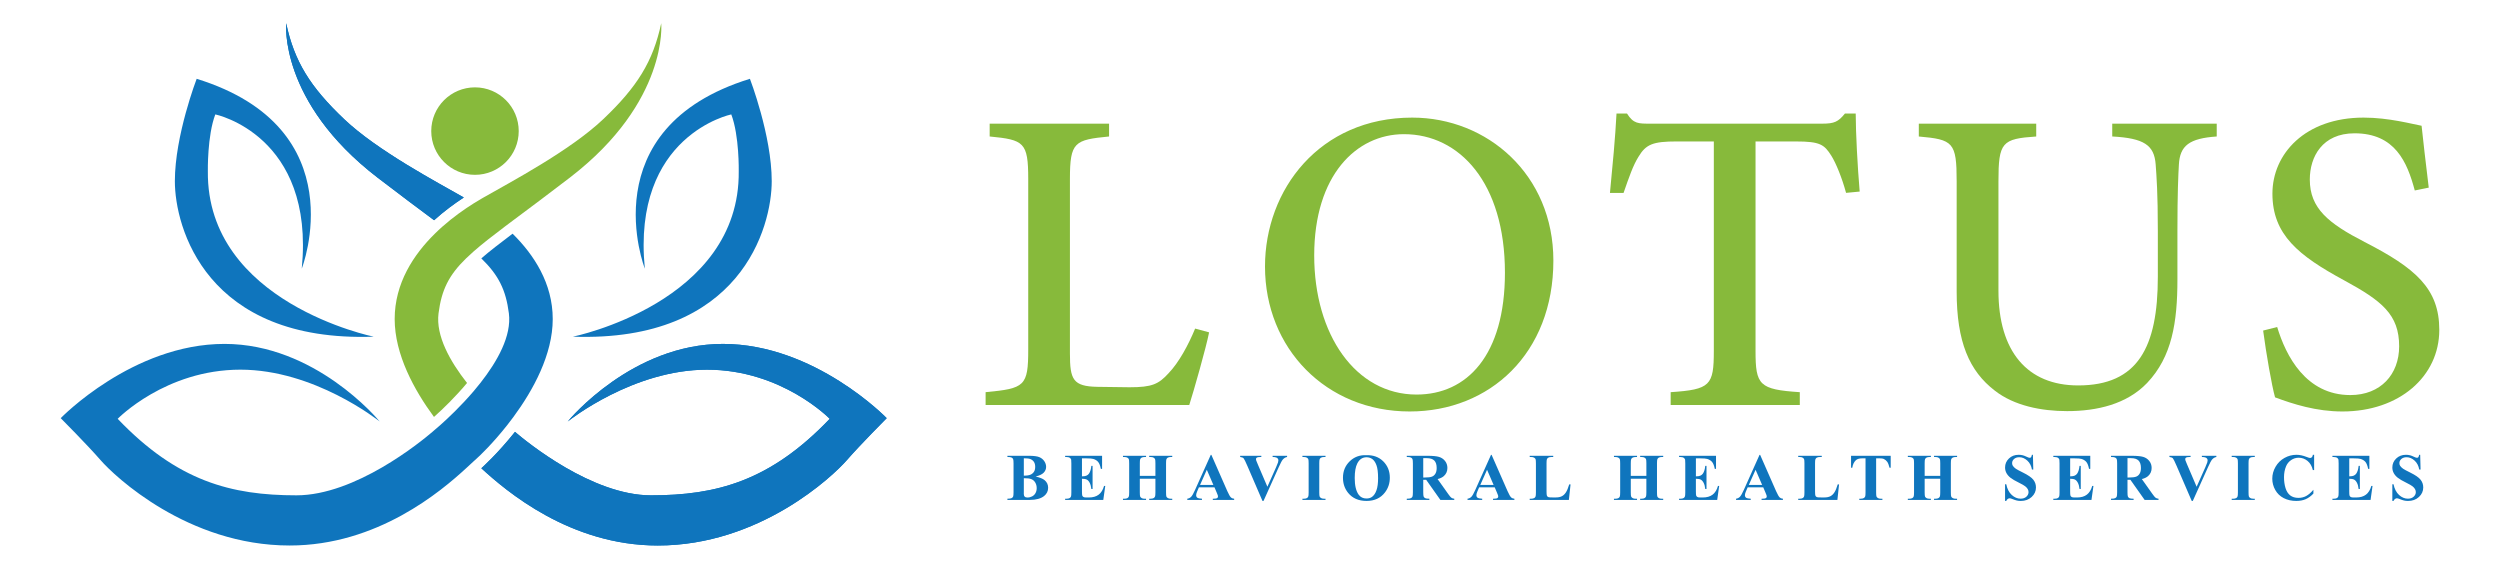
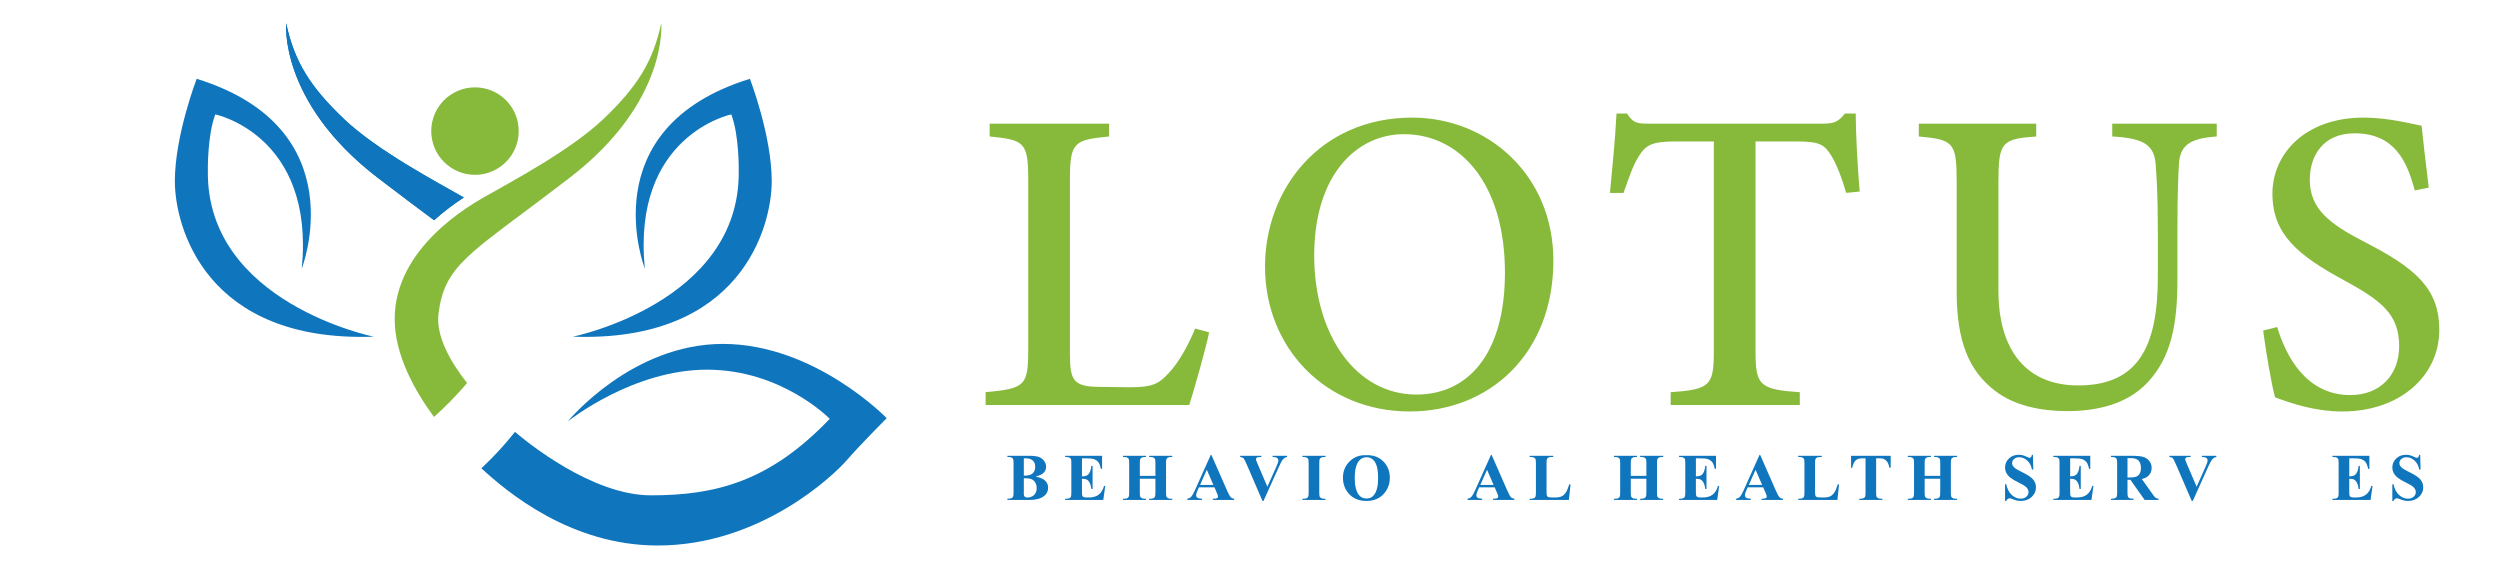
<svg xmlns="http://www.w3.org/2000/svg" id="Layer_1" x="0px" y="0px" viewBox="0 0 1920 436.77" style="enable-background:new 0 0 1920 436.77;" xml:space="preserve">
  <style type="text/css">	.st0{fill:#87BA3B;}	.st1{fill:#0F75BD;}</style>
  <g>
    <g>
      <path class="st0" d="M928.59,255.25c-2.11,11.02-11.97,45.71-15.23,55.77H756.95v-9.84c30.07-2.81,32.73-4.59,32.73-32.79v-131   c0-28.19-3.32-30.03-29.62-32.57v-9.85h91.71v9.85c-26.47,2.6-30.07,4.11-30.07,32.57v134.14c0,19.92,2.3,25.23,21.13,25.56   c0.39,0.06,22.77,0.33,24.64,0.33c17.31,0,22.3-2.35,30-10.78c7.95-8.28,15.23-21.76,20.39-34.29L928.59,255.25z" />
      <path class="st0" d="M1084.58,90.32c57.67,0,108.41,43.78,108.41,109.81c0,71.34-48.89,115.88-110.34,115.88   c-64.3,0-111.13-48.53-111.13-111.31C971.52,145.68,1013.43,90.32,1084.58,90.32z M1078.23,103.04   c-36.63,0-68.92,31.6-68.92,93.16c0,60.81,31.81,106.82,78.59,106.82c38.66,0,67.89-30.03,67.89-93.59   C1155.79,140.35,1120.87,103.04,1078.23,103.04z" />
      <path class="st0" d="M1417.78,148.12c-3.11-11.47-7.7-22.74-11.29-28.48c-5.44-8.62-8.64-11-27.16-11h-31.08v160.85   c0,26.28,2.78,29.64,34,31.7v9.84h-99.18v-9.84c30.43-2.05,33.15-5.14,33.15-31.7V108.63h-28.45c-18.34,0-23.66,2.17-29.43,11.79   c-4.11,6.59-7.13,15.28-11.45,27.76h-10.45c2.05-20.99,4.11-42.83,5.04-60.97h8.06c4.99,7.92,8.7,7.76,18.13,7.76h131.86   c9.25,0,12.26-1.45,17.37-7.76h8.28c0.06,15.32,1.39,40.21,3.05,59.91L1417.78,148.12z" />
      <path class="st0" d="M1702.45,104.82c-21,1.45-28.29,6.95-29.07,21.64c-0.45,8.06-1.12,21.55-1.12,50.81v37.27   c0,32.95-4.11,59.41-23.33,79.63c-15.56,16.23-38.34,21.57-61.4,21.57c-19.76,0-40.6-4.11-55.41-15.65   c-19.82-15.17-29.4-37.62-29.4-76.21v-84.64c0-30.03-2.72-32.09-29.07-34.41v-9.85h90.17v9.85c-26.29,1.78-29.01,4.38-29.01,34.41   v84.05c0,46.49,22.1,72.72,61.21,72.72c45.82,0,61.2-29.25,61.2-83.47v-35.28c0-29.2-1-41.71-1.66-50.87   c-1.06-15.02-9-20.25-33.36-21.58v-9.85h80.25V104.82z" />
      <path class="st0" d="M1854.55,146.28c-5.83-21.82-15.14-43.9-46.26-43.9c-24.73,0-34.36,17.99-34.36,35.51   c0,22.1,14.21,33.61,42.09,47.96c39.11,20.07,57.35,35.72,57.35,67.53c0,35.68-30.67,62.63-74.38,62.63   c-20.18,0-37.76-5.65-51.75-10.85c-2.54-9.01-6.83-33.76-9.15-51.29l10.78-2.72c6.65,22.03,21.99,52.26,56.2,52.26   c23.27,0,37.48-15.9,37.48-37.45c0-24.46-13.33-34.94-42.34-50.71c-34.84-18.89-54.99-34.96-54.99-66.53   c0-30.54,25.08-58.4,70.03-58.4c19.39,0,37.49,4.99,44.53,6.26c1.33,12.03,2.84,26.04,5.5,47.52L1854.55,146.28z" />
    </g>
    <g>
      <path class="st1" d="M795.4,365.97c3.22,0.75,5.47,1.66,6.77,2.72c1.87,1.52,2.8,3.48,2.8,5.9c0,2.55-1.02,4.66-3.07,6.32   c-2.52,2.02-6.17,3.02-10.97,3.02H773.7v-0.92c1.57,0,2.63-0.15,3.19-0.44c0.56-0.29,0.95-0.67,1.17-1.14   c0.23-0.47,0.34-1.62,0.34-3.45v-22c0-1.83-0.11-2.99-0.34-3.46c-0.22-0.48-0.62-0.85-1.19-1.14c-0.57-0.28-1.62-0.42-3.17-0.42   v-0.92h16.25c3.88,0,6.63,0.35,8.25,1.04c1.62,0.69,2.89,1.72,3.82,3.1c0.93,1.37,1.4,2.84,1.4,4.39c0,1.63-0.59,3.09-1.77,4.36   C800.46,364.21,798.38,365.22,795.4,365.97z M786.3,367.25v10.87l-0.02,1.25c0,0.9,0.23,1.58,0.69,2.04   c0.46,0.46,1.14,0.69,2.04,0.69c1.33,0,2.56-0.3,3.69-0.89c1.12-0.59,1.99-1.45,2.59-2.57c0.6-1.12,0.9-2.38,0.9-3.76   c0-1.58-0.37-3-1.1-4.26c-0.73-1.26-1.74-2.14-3.02-2.64S788.85,367.23,786.3,367.25z M786.3,365.3c2.37,0,4.11-0.27,5.24-0.8   c1.12-0.53,1.99-1.28,2.59-2.25c0.6-0.97,0.9-2.2,0.9-3.7s-0.3-2.73-0.89-3.69c-0.59-0.96-1.44-1.69-2.54-2.19   c-1.1-0.5-2.87-0.74-5.3-0.72V365.3z" />
      <path class="st1" d="M830.95,352v13.8h0.68c2.15,0,3.71-0.67,4.67-2.02c0.97-1.35,1.58-3.34,1.85-5.97h0.95v17.75h-0.95   c-0.2-1.93-0.62-3.52-1.26-4.75s-1.39-2.06-2.24-2.49c-0.85-0.42-2.08-0.64-3.7-0.64v9.55c0,1.87,0.08,3.01,0.24,3.42   c0.16,0.42,0.45,0.76,0.89,1.02c0.43,0.27,1.13,0.4,2.1,0.4h2.02c3.17,0,5.7-0.73,7.61-2.2c1.91-1.47,3.28-3.7,4.11-6.7h0.92   l-1.52,10.77h-29.29v-0.92h1.12c0.98,0,1.77-0.17,2.37-0.52c0.43-0.23,0.77-0.63,1-1.2c0.18-0.4,0.27-1.45,0.27-3.15v-22.29   c0-1.53-0.04-2.47-0.12-2.82c-0.17-0.58-0.48-1.03-0.92-1.35c-0.63-0.47-1.5-0.7-2.6-0.7h-1.12v-0.92h28.37v10.02h-0.95   c-0.48-2.45-1.16-4.21-2.04-5.27c-0.87-1.07-2.11-1.85-3.71-2.35c-0.93-0.3-2.68-0.45-5.25-0.45H830.95z" />
      <path class="st1" d="M875.38,367.65v10.5c0,1.73,0.1,2.82,0.29,3.25c0.19,0.43,0.57,0.81,1.12,1.14c0.56,0.33,1.31,0.49,2.26,0.49   h1.12v0.92h-17.72v-0.92h1.12c0.98,0,1.77-0.17,2.37-0.52c0.43-0.23,0.77-0.63,1-1.2c0.18-0.4,0.27-1.45,0.27-3.15v-22.29   c0-1.73-0.09-2.82-0.27-3.25c-0.18-0.43-0.55-0.81-1.11-1.14c-0.56-0.33-1.31-0.49-2.26-0.49h-1.12v-0.92h17.72v0.92h-1.12   c-0.98,0-1.77,0.17-2.37,0.52c-0.43,0.23-0.77,0.63-1.02,1.2c-0.18,0.4-0.27,1.45-0.27,3.15v9.6h11.97v-9.6   c0-1.73-0.09-2.82-0.28-3.25c-0.18-0.43-0.56-0.81-1.12-1.14s-1.32-0.49-2.27-0.49h-1.1v-0.92h17.7v0.92h-1.1   c-1,0-1.79,0.17-2.37,0.52c-0.43,0.23-0.77,0.63-1.02,1.2c-0.18,0.4-0.27,1.45-0.27,3.15v22.29c0,1.73,0.09,2.82,0.27,3.25   c0.18,0.43,0.56,0.81,1.12,1.14s1.32,0.49,2.27,0.49h1.1v0.92h-17.7v-0.92h1.1c1,0,1.79-0.17,2.37-0.52   c0.43-0.23,0.77-0.63,1.02-1.2c0.18-0.4,0.28-1.45,0.28-3.15v-10.5H875.38z" />
      <path class="st1" d="M932.73,374.29h-11.97l-1.42,3.3c-0.47,1.1-0.7,2.01-0.7,2.72c0,0.95,0.38,1.65,1.15,2.1   c0.45,0.27,1.56,0.47,3.32,0.6v0.92h-11.27v-0.92c1.22-0.18,2.22-0.69,3-1.51c0.78-0.83,1.75-2.53,2.9-5.11l12.12-27.04h0.48   l12.22,27.79c1.17,2.63,2.12,4.29,2.87,4.97c0.57,0.52,1.37,0.82,2.4,0.9v0.92h-16.4v-0.92h0.67c1.32,0,2.24-0.18,2.77-0.55   c0.37-0.27,0.55-0.65,0.55-1.15c0-0.3-0.05-0.61-0.15-0.92c-0.03-0.15-0.28-0.78-0.75-1.88L932.73,374.29z M931.88,372.45   l-5.05-11.67l-5.2,11.67H931.88z" />
      <path class="st1" d="M988.48,350.05v0.92c-1.23,0.2-2.33,0.86-3.3,1.97c-0.7,0.83-1.74,2.79-3.12,5.87l-11.67,25.89h-0.82   l-11.62-26.94c-1.4-3.25-2.34-5.16-2.81-5.72c-0.48-0.57-1.37-0.92-2.69-1.08v-0.92h16.25v0.92h-0.55c-1.47,0-2.47,0.18-3,0.55   c-0.38,0.25-0.57,0.62-0.57,1.1c0,0.3,0.07,0.65,0.2,1.06s0.58,1.5,1.35,3.29l7.22,16.87l6.7-15.02c0.8-1.82,1.29-3.03,1.47-3.65   c0.18-0.62,0.27-1.14,0.27-1.58c0-0.5-0.13-0.94-0.4-1.32c-0.27-0.38-0.66-0.67-1.17-0.88c-0.72-0.28-1.67-0.42-2.85-0.42v-0.92   H988.48z" />
      <path class="st1" d="M1017.99,383.02v0.92h-17.72v-0.92h1.12c0.98,0,1.77-0.17,2.37-0.52c0.43-0.23,0.77-0.63,1-1.2   c0.18-0.4,0.28-1.45,0.28-3.15v-22.29c0-1.73-0.09-2.82-0.28-3.25c-0.18-0.43-0.55-0.81-1.11-1.14s-1.31-0.49-2.26-0.49h-1.12   v-0.92h17.72v0.92h-1.12c-0.98,0-1.77,0.17-2.37,0.52c-0.43,0.23-0.77,0.63-1.02,1.2c-0.18,0.4-0.28,1.45-0.28,3.15v22.29   c0,1.73,0.1,2.82,0.29,3.25c0.19,0.43,0.57,0.81,1.12,1.14s1.31,0.49,2.26,0.49H1017.99z" />
      <path class="st1" d="M1049.17,349.58c5.4-0.2,9.78,1.37,13.16,4.72c3.37,3.35,5.06,7.54,5.06,12.57c0,4.3-1.26,8.08-3.77,11.35   c-3.33,4.33-8.04,6.5-14.12,6.5c-6.1,0-10.81-2.07-14.15-6.2c-2.63-3.27-3.95-7.14-3.95-11.62c0-5.03,1.71-9.23,5.14-12.58   S1044.17,349.38,1049.17,349.58z M1049.47,351.18c-3.1,0-5.46,1.58-7.07,4.75c-1.32,2.6-1.97,6.33-1.97,11.2   c0,5.78,1.02,10.06,3.05,12.82c1.42,1.93,3.4,2.9,5.95,2.9c1.72,0,3.15-0.42,4.3-1.25c1.47-1.07,2.61-2.77,3.42-5.11   c0.82-2.34,1.22-5.39,1.22-9.16c0-4.48-0.42-7.83-1.25-10.06s-1.9-3.79-3.19-4.71C1052.64,351.63,1051.16,351.18,1049.47,351.18z" />
-       <path class="st1" d="M1093.05,368.5v9.5c0,1.83,0.11,2.99,0.34,3.46c0.23,0.48,0.62,0.85,1.19,1.14s1.62,0.42,3.17,0.42v0.92   h-17.35v-0.92c1.57,0,2.63-0.15,3.19-0.44c0.56-0.29,0.95-0.67,1.17-1.14c0.22-0.47,0.34-1.62,0.34-3.45v-22   c0-1.83-0.11-2.99-0.34-3.46c-0.23-0.48-0.62-0.85-1.19-1.14s-1.62-0.42-3.17-0.42v-0.92h15.75c4.1,0,7.1,0.28,9,0.85   c1.9,0.57,3.45,1.61,4.65,3.14c1.2,1.52,1.8,3.31,1.8,5.36c0,2.5-0.9,4.57-2.7,6.2c-1.15,1.03-2.76,1.81-4.82,2.32l8.15,11.47   c1.07,1.48,1.83,2.41,2.27,2.77c0.68,0.52,1.47,0.8,2.38,0.85v0.92h-10.67l-10.92-15.45H1093.05z M1093.05,351.87v14.85h1.42   c2.32,0,4.05-0.21,5.2-0.64c1.15-0.42,2.05-1.19,2.71-2.3s0.99-2.55,0.99-4.34c0-2.58-0.6-4.49-1.81-5.72   c-1.21-1.23-3.15-1.85-5.84-1.85H1093.05z" />
      <path class="st1" d="M1147.95,374.29h-11.97l-1.42,3.3c-0.47,1.1-0.7,2.01-0.7,2.72c0,0.95,0.38,1.65,1.15,2.1   c0.45,0.27,1.56,0.47,3.32,0.6v0.92h-11.27v-0.92c1.22-0.18,2.22-0.69,3-1.51c0.78-0.83,1.75-2.53,2.9-5.11l12.12-27.04h0.48   l12.22,27.79c1.17,2.63,2.12,4.29,2.87,4.97c0.57,0.52,1.37,0.82,2.4,0.9v0.92h-16.4v-0.92h0.67c1.32,0,2.24-0.18,2.77-0.55   c0.37-0.27,0.55-0.65,0.55-1.15c0-0.3-0.05-0.61-0.15-0.92c-0.03-0.15-0.28-0.78-0.75-1.88L1147.95,374.29z M1147.1,372.45   l-5.05-11.67l-5.2,11.67H1147.1z" />
      <path class="st1" d="M1206.18,372.04l-1.28,11.9h-30.09v-0.92h1.12c0.98,0,1.77-0.17,2.38-0.52c0.43-0.23,0.77-0.63,1-1.2   c0.18-0.4,0.28-1.45,0.28-3.15v-22.29c0-1.73-0.09-2.82-0.28-3.25c-0.18-0.43-0.55-0.81-1.11-1.14c-0.56-0.33-1.31-0.49-2.26-0.49   h-1.12v-0.92h18.07v0.92h-1.47c-0.98,0-1.77,0.17-2.38,0.52c-0.43,0.23-0.77,0.63-1.02,1.2c-0.18,0.4-0.28,1.45-0.28,3.15v21.59   c0,1.73,0.1,2.84,0.3,3.31c0.2,0.47,0.59,0.83,1.17,1.06c0.42,0.15,1.42,0.22,3.02,0.22h2.82c1.8,0,3.3-0.32,4.5-0.95   c1.2-0.63,2.24-1.63,3.11-3c0.87-1.37,1.7-3.38,2.49-6.05H1206.18z" />
      <path class="st1" d="M1252.45,367.65v10.5c0,1.73,0.1,2.82,0.29,3.25c0.19,0.43,0.57,0.81,1.12,1.14   c0.56,0.33,1.31,0.49,2.26,0.49h1.12v0.92h-17.72v-0.92h1.12c0.98,0,1.77-0.17,2.38-0.52c0.43-0.23,0.77-0.63,1-1.2   c0.18-0.4,0.28-1.45,0.28-3.15v-22.29c0-1.73-0.09-2.82-0.28-3.25c-0.18-0.43-0.55-0.81-1.11-1.14c-0.56-0.33-1.31-0.49-2.26-0.49   h-1.12v-0.92h17.72v0.92h-1.12c-0.98,0-1.77,0.17-2.38,0.52c-0.43,0.23-0.77,0.63-1.02,1.2c-0.18,0.4-0.28,1.45-0.28,3.15v9.6   h11.97v-9.6c0-1.73-0.09-2.82-0.28-3.25c-0.18-0.43-0.56-0.81-1.12-1.14c-0.57-0.33-1.33-0.49-2.27-0.49h-1.1v-0.92h17.7v0.92   h-1.1c-1,0-1.79,0.17-2.38,0.52c-0.43,0.23-0.77,0.63-1.02,1.2c-0.18,0.4-0.28,1.45-0.28,3.15v22.29c0,1.73,0.09,2.82,0.28,3.25   c0.18,0.43,0.56,0.81,1.12,1.14c0.57,0.33,1.32,0.49,2.27,0.49h1.1v0.92h-17.7v-0.92h1.1c1,0,1.79-0.17,2.37-0.52   c0.43-0.23,0.77-0.63,1.02-1.2c0.18-0.4,0.28-1.45,0.28-3.15v-10.5H1252.45z" />
      <path class="st1" d="M1302.45,352v13.8h0.67c2.15,0,3.71-0.67,4.67-2.02c0.97-1.35,1.58-3.34,1.85-5.97h0.95v17.75h-0.95   c-0.2-1.93-0.62-3.52-1.26-4.75c-0.64-1.23-1.39-2.06-2.24-2.49s-2.08-0.64-3.7-0.64v9.55c0,1.87,0.08,3.01,0.24,3.42   c0.16,0.42,0.45,0.76,0.89,1.02c0.43,0.27,1.13,0.4,2.1,0.4h2.02c3.17,0,5.7-0.73,7.61-2.2c1.91-1.47,3.28-3.7,4.11-6.7h0.92   l-1.52,10.77h-29.29v-0.92h1.12c0.98,0,1.77-0.17,2.37-0.52c0.43-0.23,0.77-0.63,1-1.2c0.18-0.4,0.28-1.45,0.28-3.15v-22.29   c0-1.53-0.04-2.47-0.12-2.82c-0.17-0.58-0.48-1.03-0.92-1.35c-0.63-0.47-1.5-0.7-2.6-0.7h-1.12v-0.92h28.37v10.02h-0.95   c-0.48-2.45-1.16-4.21-2.04-5.27c-0.88-1.07-2.11-1.85-3.71-2.35c-0.93-0.3-2.68-0.45-5.25-0.45H1302.45z" />
      <path class="st1" d="M1354.18,374.29h-11.97l-1.42,3.3c-0.47,1.1-0.7,2.01-0.7,2.72c0,0.95,0.38,1.65,1.15,2.1   c0.45,0.27,1.56,0.47,3.32,0.6v0.92h-11.27v-0.92c1.22-0.18,2.22-0.69,3-1.51c0.78-0.83,1.75-2.53,2.9-5.11l12.12-27.04h0.48   l12.22,27.79c1.17,2.63,2.12,4.29,2.87,4.97c0.57,0.52,1.37,0.82,2.4,0.9v0.92h-16.4v-0.92h0.67c1.32,0,2.24-0.18,2.77-0.55   c0.37-0.27,0.55-0.65,0.55-1.15c0-0.3-0.05-0.61-0.15-0.92c-0.03-0.15-0.28-0.78-0.75-1.88L1354.18,374.29z M1353.33,372.45   l-5.05-11.67l-5.2,11.67H1353.33z" />
      <path class="st1" d="M1412.4,372.04l-1.28,11.9h-30.09v-0.92h1.12c0.98,0,1.77-0.17,2.38-0.52c0.43-0.23,0.77-0.63,1-1.2   c0.18-0.4,0.28-1.45,0.28-3.15v-22.29c0-1.73-0.09-2.82-0.28-3.25c-0.18-0.43-0.55-0.81-1.11-1.14c-0.56-0.33-1.31-0.49-2.26-0.49   h-1.12v-0.92h18.07v0.92h-1.47c-0.98,0-1.77,0.17-2.38,0.52c-0.43,0.23-0.77,0.63-1.02,1.2c-0.18,0.4-0.28,1.45-0.28,3.15v21.59   c0,1.73,0.1,2.84,0.3,3.31c0.2,0.47,0.59,0.83,1.17,1.06c0.42,0.15,1.42,0.22,3.02,0.22h2.82c1.8,0,3.3-0.32,4.5-0.95   c1.2-0.63,2.24-1.63,3.11-3c0.87-1.37,1.7-3.38,2.49-6.05H1412.4z" />
      <path class="st1" d="M1452.06,350.05v9.17h-0.9c-0.53-2.12-1.12-3.64-1.78-4.56c-0.65-0.92-1.54-1.66-2.67-2.21   c-0.63-0.3-1.74-0.45-3.32-0.45h-2.52v26.14c0,1.73,0.1,2.82,0.29,3.25c0.19,0.43,0.57,0.81,1.12,1.14s1.32,0.49,2.29,0.49h1.12   v0.92h-17.75v-0.92h1.12c0.98,0,1.77-0.17,2.37-0.52c0.43-0.23,0.78-0.63,1.03-1.2c0.18-0.4,0.27-1.45,0.27-3.15V352h-2.45   c-2.28,0-3.94,0.48-4.97,1.45c-1.45,1.35-2.37,3.27-2.75,5.77h-0.95v-9.17H1452.06z" />
      <path class="st1" d="M1478.14,367.65v10.5c0,1.73,0.1,2.82,0.29,3.25c0.19,0.43,0.57,0.81,1.12,1.14   c0.56,0.33,1.31,0.49,2.26,0.49h1.12v0.92h-17.72v-0.92h1.12c0.98,0,1.77-0.17,2.38-0.52c0.43-0.23,0.77-0.63,1-1.2   c0.18-0.4,0.28-1.45,0.28-3.15v-22.29c0-1.73-0.09-2.82-0.28-3.25c-0.18-0.43-0.55-0.81-1.11-1.14c-0.56-0.33-1.31-0.49-2.26-0.49   h-1.12v-0.92h17.72v0.92h-1.12c-0.98,0-1.77,0.17-2.38,0.52c-0.43,0.23-0.77,0.63-1.02,1.2c-0.18,0.4-0.28,1.45-0.28,3.15v9.6   h11.97v-9.6c0-1.73-0.09-2.82-0.28-3.25c-0.18-0.43-0.56-0.81-1.12-1.14c-0.57-0.33-1.33-0.49-2.27-0.49h-1.1v-0.92h17.7v0.92   h-1.1c-1,0-1.79,0.17-2.38,0.52c-0.43,0.23-0.77,0.63-1.02,1.2c-0.18,0.4-0.28,1.45-0.28,3.15v22.29c0,1.73,0.09,2.82,0.28,3.25   c0.18,0.43,0.56,0.81,1.12,1.14c0.57,0.33,1.32,0.49,2.27,0.49h1.1v0.92h-17.7v-0.92h1.1c1,0,1.79-0.17,2.37-0.52   c0.43-0.23,0.77-0.63,1.02-1.2c0.18-0.4,0.28-1.45,0.28-3.15v-10.5H1478.14z" />
      <path class="st1" d="M1561.28,349.28l0.28,11.3h-1.03c-0.48-2.83-1.67-5.11-3.56-6.84c-1.89-1.72-3.94-2.59-6.14-2.59   c-1.7,0-3.04,0.45-4.04,1.36c-0.99,0.91-1.49,1.95-1.49,3.14c0,0.75,0.17,1.42,0.52,2c0.48,0.78,1.26,1.56,2.32,2.32   c0.78,0.55,2.59,1.52,5.42,2.92c3.97,1.95,6.64,3.79,8.02,5.52c1.37,1.73,2.05,3.72,2.05,5.95c0,2.83-1.1,5.27-3.31,7.31   s-5.01,3.06-8.41,3.06c-1.07,0-2.07-0.11-3.02-0.33c-0.95-0.22-2.14-0.62-3.57-1.22c-0.8-0.33-1.46-0.5-1.97-0.5   c-0.43,0-0.89,0.17-1.37,0.5c-0.48,0.33-0.88,0.84-1.17,1.52h-0.92v-12.8h0.92c0.73,3.6,2.15,6.34,4.24,8.24   c2.09,1.89,4.34,2.84,6.76,2.84c1.87,0,3.35-0.51,4.46-1.52c1.11-1.02,1.66-2.2,1.66-3.55c0-0.8-0.21-1.57-0.64-2.32   s-1.07-1.46-1.94-2.14c-0.87-0.67-2.4-1.55-4.6-2.64c-3.08-1.52-5.3-2.81-6.65-3.87c-1.35-1.07-2.39-2.26-3.11-3.57   c-0.72-1.32-1.09-2.77-1.09-4.35c0-2.7,0.99-5,2.97-6.9c1.98-1.9,4.48-2.85,7.5-2.85c1.1,0,2.17,0.13,3.2,0.4   c0.78,0.2,1.74,0.57,2.86,1.11c1.12,0.54,1.91,0.81,2.36,0.81c0.43,0,0.78-0.13,1.03-0.4c0.25-0.27,0.48-0.91,0.7-1.92H1561.28z" />
      <path class="st1" d="M1589.88,352v13.8h0.67c2.15,0,3.71-0.67,4.67-2.02c0.97-1.35,1.58-3.34,1.85-5.97h0.95v17.75h-0.95   c-0.2-1.93-0.62-3.52-1.26-4.75c-0.64-1.23-1.39-2.06-2.24-2.49s-2.08-0.64-3.7-0.64v9.55c0,1.87,0.08,3.01,0.24,3.42   c0.16,0.42,0.45,0.76,0.89,1.02c0.43,0.27,1.13,0.4,2.1,0.4h2.02c3.17,0,5.7-0.73,7.61-2.2c1.91-1.47,3.28-3.7,4.11-6.7h0.92   l-1.52,10.77h-29.29v-0.92h1.12c0.98,0,1.77-0.17,2.37-0.52c0.43-0.23,0.77-0.63,1-1.2c0.18-0.4,0.28-1.45,0.28-3.15v-22.29   c0-1.53-0.04-2.47-0.12-2.82c-0.17-0.58-0.48-1.03-0.92-1.35c-0.63-0.47-1.5-0.7-2.6-0.7h-1.12v-0.92h28.37v10.02h-0.95   c-0.48-2.45-1.16-4.21-2.04-5.27c-0.88-1.07-2.11-1.85-3.71-2.35c-0.93-0.3-2.68-0.45-5.25-0.45H1589.88z" />
      <path class="st1" d="M1633.91,368.5v9.5c0,1.83,0.11,2.99,0.34,3.46c0.23,0.48,0.62,0.85,1.19,1.14s1.62,0.42,3.17,0.42v0.92   h-17.35v-0.92c1.57,0,2.63-0.15,3.19-0.44c0.56-0.29,0.95-0.67,1.17-1.14c0.22-0.47,0.34-1.62,0.34-3.45v-22   c0-1.83-0.11-2.99-0.34-3.46c-0.23-0.48-0.62-0.85-1.19-1.14s-1.62-0.42-3.17-0.42v-0.92h15.75c4.1,0,7.1,0.28,9,0.85   c1.9,0.57,3.45,1.61,4.65,3.14c1.2,1.52,1.8,3.31,1.8,5.36c0,2.5-0.9,4.57-2.7,6.2c-1.15,1.03-2.76,1.81-4.82,2.32l8.15,11.47   c1.07,1.48,1.83,2.41,2.27,2.77c0.68,0.52,1.47,0.8,2.38,0.85v0.92h-10.67l-10.92-15.45H1633.91z M1633.91,351.87v14.85h1.42   c2.32,0,4.05-0.21,5.2-0.64c1.15-0.42,2.05-1.19,2.71-2.3s0.99-2.55,0.99-4.34c0-2.58-0.6-4.49-1.81-5.72   c-1.21-1.23-3.15-1.85-5.84-1.85H1633.91z" />
      <path class="st1" d="M1702.16,350.05v0.92c-1.23,0.2-2.33,0.86-3.3,1.97c-0.7,0.83-1.74,2.79-3.12,5.87l-11.67,25.89h-0.83   l-11.62-26.94c-1.4-3.25-2.34-5.16-2.81-5.72s-1.37-0.92-2.69-1.08v-0.92h16.25v0.92h-0.55c-1.47,0-2.47,0.18-3,0.55   c-0.38,0.25-0.58,0.62-0.58,1.1c0,0.3,0.07,0.65,0.2,1.06s0.58,1.5,1.35,3.29l7.22,16.87l6.7-15.02c0.8-1.82,1.29-3.03,1.47-3.65   c0.18-0.62,0.27-1.14,0.27-1.58c0-0.5-0.13-0.94-0.4-1.32c-0.27-0.38-0.66-0.67-1.17-0.88c-0.72-0.28-1.67-0.42-2.85-0.42v-0.92   H1702.16z" />
-       <path class="st1" d="M1731.67,383.02v0.92h-17.72v-0.92h1.12c0.98,0,1.77-0.17,2.37-0.52c0.43-0.23,0.77-0.63,1-1.2   c0.18-0.4,0.28-1.45,0.28-3.15v-22.29c0-1.73-0.09-2.82-0.28-3.25c-0.18-0.43-0.55-0.81-1.11-1.14s-1.31-0.49-2.26-0.49h-1.12   v-0.92h17.72v0.92h-1.12c-0.98,0-1.77,0.17-2.37,0.52c-0.43,0.23-0.77,0.63-1.02,1.2c-0.18,0.4-0.28,1.45-0.28,3.15v22.29   c0,1.73,0.1,2.82,0.29,3.25c0.19,0.43,0.57,0.81,1.12,1.14s1.31,0.49,2.26,0.49H1731.67z" />
-       <path class="st1" d="M1777.25,349.28v11.75h-0.97c-0.73-3.07-2.1-5.42-4.1-7.05c-2-1.63-4.27-2.45-6.8-2.45   c-2.12,0-4.06,0.61-5.82,1.82c-1.77,1.22-3.06,2.81-3.87,4.77c-1.05,2.52-1.57,5.32-1.57,8.4c0,3.03,0.38,5.79,1.15,8.29   c0.77,2.49,1.97,4.37,3.6,5.65c1.63,1.27,3.75,1.91,6.35,1.91c2.13,0,4.09-0.47,5.86-1.4c1.77-0.93,3.64-2.54,5.61-4.82v2.92   c-1.9,1.98-3.88,3.42-5.94,4.31c-2.06,0.89-4.46,1.34-7.21,1.34c-3.62,0-6.83-0.72-9.64-2.17c-2.81-1.45-4.97-3.53-6.5-6.25   c-1.52-2.72-2.29-5.61-2.29-8.67c0-3.23,0.85-6.3,2.54-9.2c1.69-2.9,3.97-5.15,6.85-6.75c2.88-1.6,5.93-2.4,9.16-2.4   c2.38,0,4.9,0.52,7.55,1.55c1.53,0.6,2.51,0.9,2.92,0.9c0.53,0,1-0.2,1.39-0.59c0.39-0.39,0.65-1.01,0.76-1.86H1777.25z" />
      <path class="st1" d="M1804.23,352v13.8h0.67c2.15,0,3.71-0.67,4.67-2.02c0.97-1.35,1.58-3.34,1.85-5.97h0.95v17.75h-0.95   c-0.2-1.93-0.62-3.52-1.26-4.75c-0.64-1.23-1.39-2.06-2.24-2.49s-2.08-0.64-3.7-0.64v9.55c0,1.87,0.08,3.01,0.24,3.42   c0.16,0.42,0.45,0.76,0.89,1.02c0.43,0.27,1.13,0.4,2.1,0.4h2.02c3.17,0,5.7-0.73,7.61-2.2c1.91-1.47,3.28-3.7,4.11-6.7h0.92   l-1.52,10.77h-29.29v-0.92h1.12c0.98,0,1.77-0.17,2.37-0.52c0.43-0.23,0.77-0.63,1-1.2c0.18-0.4,0.28-1.45,0.28-3.15v-22.29   c0-1.53-0.04-2.47-0.12-2.82c-0.17-0.58-0.48-1.03-0.92-1.35c-0.63-0.47-1.5-0.7-2.6-0.7h-1.12v-0.92h28.37v10.02h-0.95   c-0.48-2.45-1.16-4.21-2.04-5.27c-0.88-1.07-2.11-1.85-3.71-2.35c-0.93-0.3-2.68-0.45-5.25-0.45H1804.23z" />
      <path class="st1" d="M1858.71,349.28l0.28,11.3h-1.03c-0.48-2.83-1.67-5.11-3.56-6.84c-1.89-1.72-3.94-2.59-6.14-2.59   c-1.7,0-3.04,0.45-4.04,1.36c-0.99,0.91-1.49,1.95-1.49,3.14c0,0.75,0.17,1.42,0.52,2c0.48,0.78,1.26,1.56,2.32,2.32   c0.78,0.55,2.59,1.52,5.42,2.92c3.97,1.95,6.64,3.79,8.02,5.52c1.37,1.73,2.05,3.72,2.05,5.95c0,2.83-1.1,5.27-3.31,7.31   s-5.01,3.06-8.41,3.06c-1.07,0-2.07-0.11-3.02-0.33c-0.95-0.22-2.14-0.62-3.57-1.22c-0.8-0.33-1.46-0.5-1.97-0.5   c-0.43,0-0.89,0.17-1.37,0.5c-0.48,0.33-0.88,0.84-1.17,1.52h-0.92v-12.8h0.92c0.73,3.6,2.15,6.34,4.24,8.24   c2.09,1.89,4.34,2.84,6.76,2.84c1.87,0,3.35-0.51,4.46-1.52c1.11-1.02,1.66-2.2,1.66-3.55c0-0.8-0.21-1.57-0.64-2.32   s-1.07-1.46-1.94-2.14c-0.87-0.67-2.4-1.55-4.6-2.64c-3.08-1.52-5.3-2.81-6.65-3.87c-1.35-1.07-2.39-2.26-3.11-3.57   c-0.72-1.32-1.09-2.77-1.09-4.35c0-2.7,0.99-5,2.97-6.9c1.98-1.9,4.48-2.85,7.5-2.85c1.1,0,2.17,0.13,3.2,0.4   c0.78,0.2,1.74,0.57,2.86,1.11c1.12,0.54,1.91,0.81,2.36,0.81c0.43,0,0.78-0.13,1.03-0.4c0.25-0.27,0.48-0.91,0.7-1.92H1858.71z" />
    </g>
    <g>
      <circle class="st0" cx="364.79" cy="100.68" r="33.59" />
    </g>
    <g>
      <path class="st1" d="M356.21,151.67c-7.27,4.73-15.19,10.56-22.84,17.46c-11.96-8.95-26.33-19.57-43.56-32.83   c-75.76-58.32-70.03-118.47-70.03-118.47c6.25,29.42,18.49,48.95,44.53,73.68C289.73,115.66,335.34,139.73,356.21,151.67z" />
    </g>
    <g>
      <path class="st1" d="M356.21,151.67c-7.27,4.73-15.19,10.56-22.84,17.46c-11.96-8.95-26.33-19.57-43.56-32.83   c-75.76-58.32-70.03-118.47-70.03-118.47c6.25,29.42,18.49,48.95,44.53,73.68C289.73,115.66,335.34,139.73,356.21,151.67z" />
    </g>
    <g>
-       <path class="st1" d="M424.5,245.03c0,27.17-14.97,54.56-30.17,75.18c-1.6,2.18-3.2,4.28-4.8,6.3   c-10.67,13.53-20.66,23.3-24.73,26.83c-0.29,0.25-0.62,0.54-0.98,0.87c-1.43,1.3-3.38,3.15-5.85,5.41   c-18.99,17.45-68,59.33-135.5,59.33c-78.45,0-134.69-53.46-145.11-65.44c-10.41-11.97-30.73-32.37-30.73-32.37   s55.21-57.02,125.76-57.02c69.45,0,117.71,57.77,119.2,59.59c-1.51-1.2-50.33-39.81-106.96-39.81   c-57.55,0-94.25,37.75-94.25,37.75c45.82,47.99,87.31,58.76,137.29,58.76c45.28,0,95.41-41.02,104.44-48.74   c0.95-0.81,1.44-1.26,1.44-1.26s1.7-1.4,4.55-3.91c5.66-5.02,15.79-14.5,25.72-26.12c1.7-2.02,3.42-4.11,5.1-6.24   c13.01-16.52,24.11-36.19,21.91-53.46c-2.31-18.16-8-29.42-21.17-42.24c6.33-5.5,14.22-11.59,24.01-18.97   C410,195.57,424.5,217.55,424.5,245.03z" />
-     </g>
+       </g>
    <g>
-       <path class="st1" d="M555.22,264.13c-69.45,0-117.71,57.77-119.2,59.59c1.51-1.2,50.33-39.81,106.98-39.81   c57.53,0,94.25,37.75,94.25,37.75c-45.82,47.99-87.31,58.76-137.29,58.76c-45.29,0-95.41-41.02-104.44-48.74   c-13.34,16.77-25.24,27.41-25.52,27.65c-0.11,0.09-0.22,0.19-0.33,0.29c18.99,17.45,68,59.33,135.5,59.33   c78.45,0,134.69-53.46,145.11-65.44c10.41-11.97,30.72-32.37,30.72-32.37S625.78,264.13,555.22,264.13z" />
-     </g>
+       </g>
    <g>
      <path class="st0" d="M437.8,136.29c-17.22,13.26-31.59,23.88-43.55,32.83c-2.25,1.68-4.4,3.3-6.48,4.86   c-9.63,7.27-17.51,13.41-23.97,19.07c-2.1,1.85-4.04,3.63-5.85,5.39c-13.16,12.83-18.85,24.09-21.16,42.24   c-2.19,17.26,8.91,36.93,21.9,53.45c-8.79,10.49-18.28,19.77-25.39,26.08c-15.2-20.62-30.19-48-30.19-75.19   c0-27.48,14.51-49.46,30.83-65.53c1.94-1.93,3.91-3.77,5.89-5.51c8.47-7.49,17.02-13.44,23.96-17.79c2.23-1.4,4.3-2.63,6.13-3.69   c0.48-0.28,0.96-0.56,1.47-0.85c20.88-11.93,66.49-36,91.92-60.16c26.04-24.73,38.26-44.26,44.51-73.68   C507.84,17.82,513.58,77.97,437.8,136.29z" />
    </g>
    <g>
      <path class="st1" d="M680.98,321.14c0,0-20.3,20.39-30.72,32.37c-10.41,11.97-66.65,65.44-145.11,65.44   c-67.5,0-116.5-41.88-135.5-59.33c0.11-0.11,0.22-0.2,0.33-0.29c0.28-0.24,12.19-10.88,25.52-27.65   c9.03,7.72,59.14,48.74,104.44,48.74c49.99,0,91.47-10.77,137.29-58.76c0,0-36.72-37.75-94.25-37.75   c-56.65,0-105.47,38.61-106.98,39.81c1.49-1.82,49.75-59.59,119.2-59.59C625.78,264.13,680.98,321.14,680.98,321.14z" />
    </g>
    <g>
      <path class="st1" d="M165.36,87.86c0,0,76.54,15.88,66.39,118.46c0,0,42.18-107.79-80.71-145.8c0,0-16.75,43.57-16.75,78.63   s23.61,123.93,152.74,119.42c0,0-128.44-26.04-127.4-127.05C159.63,131.51,159.11,104.26,165.36,87.86z" />
    </g>
    <g>
      <path class="st1" d="M561.62,87.86c0,0-76.54,15.88-66.39,118.46c0,0-42.18-107.79,80.71-145.8c0,0,16.75,43.57,16.75,78.63   s-23.61,123.93-152.74,119.42c0,0,128.44-26.04,127.4-127.05C567.35,131.51,567.87,104.26,561.62,87.86z" />
    </g>
  </g>
</svg>